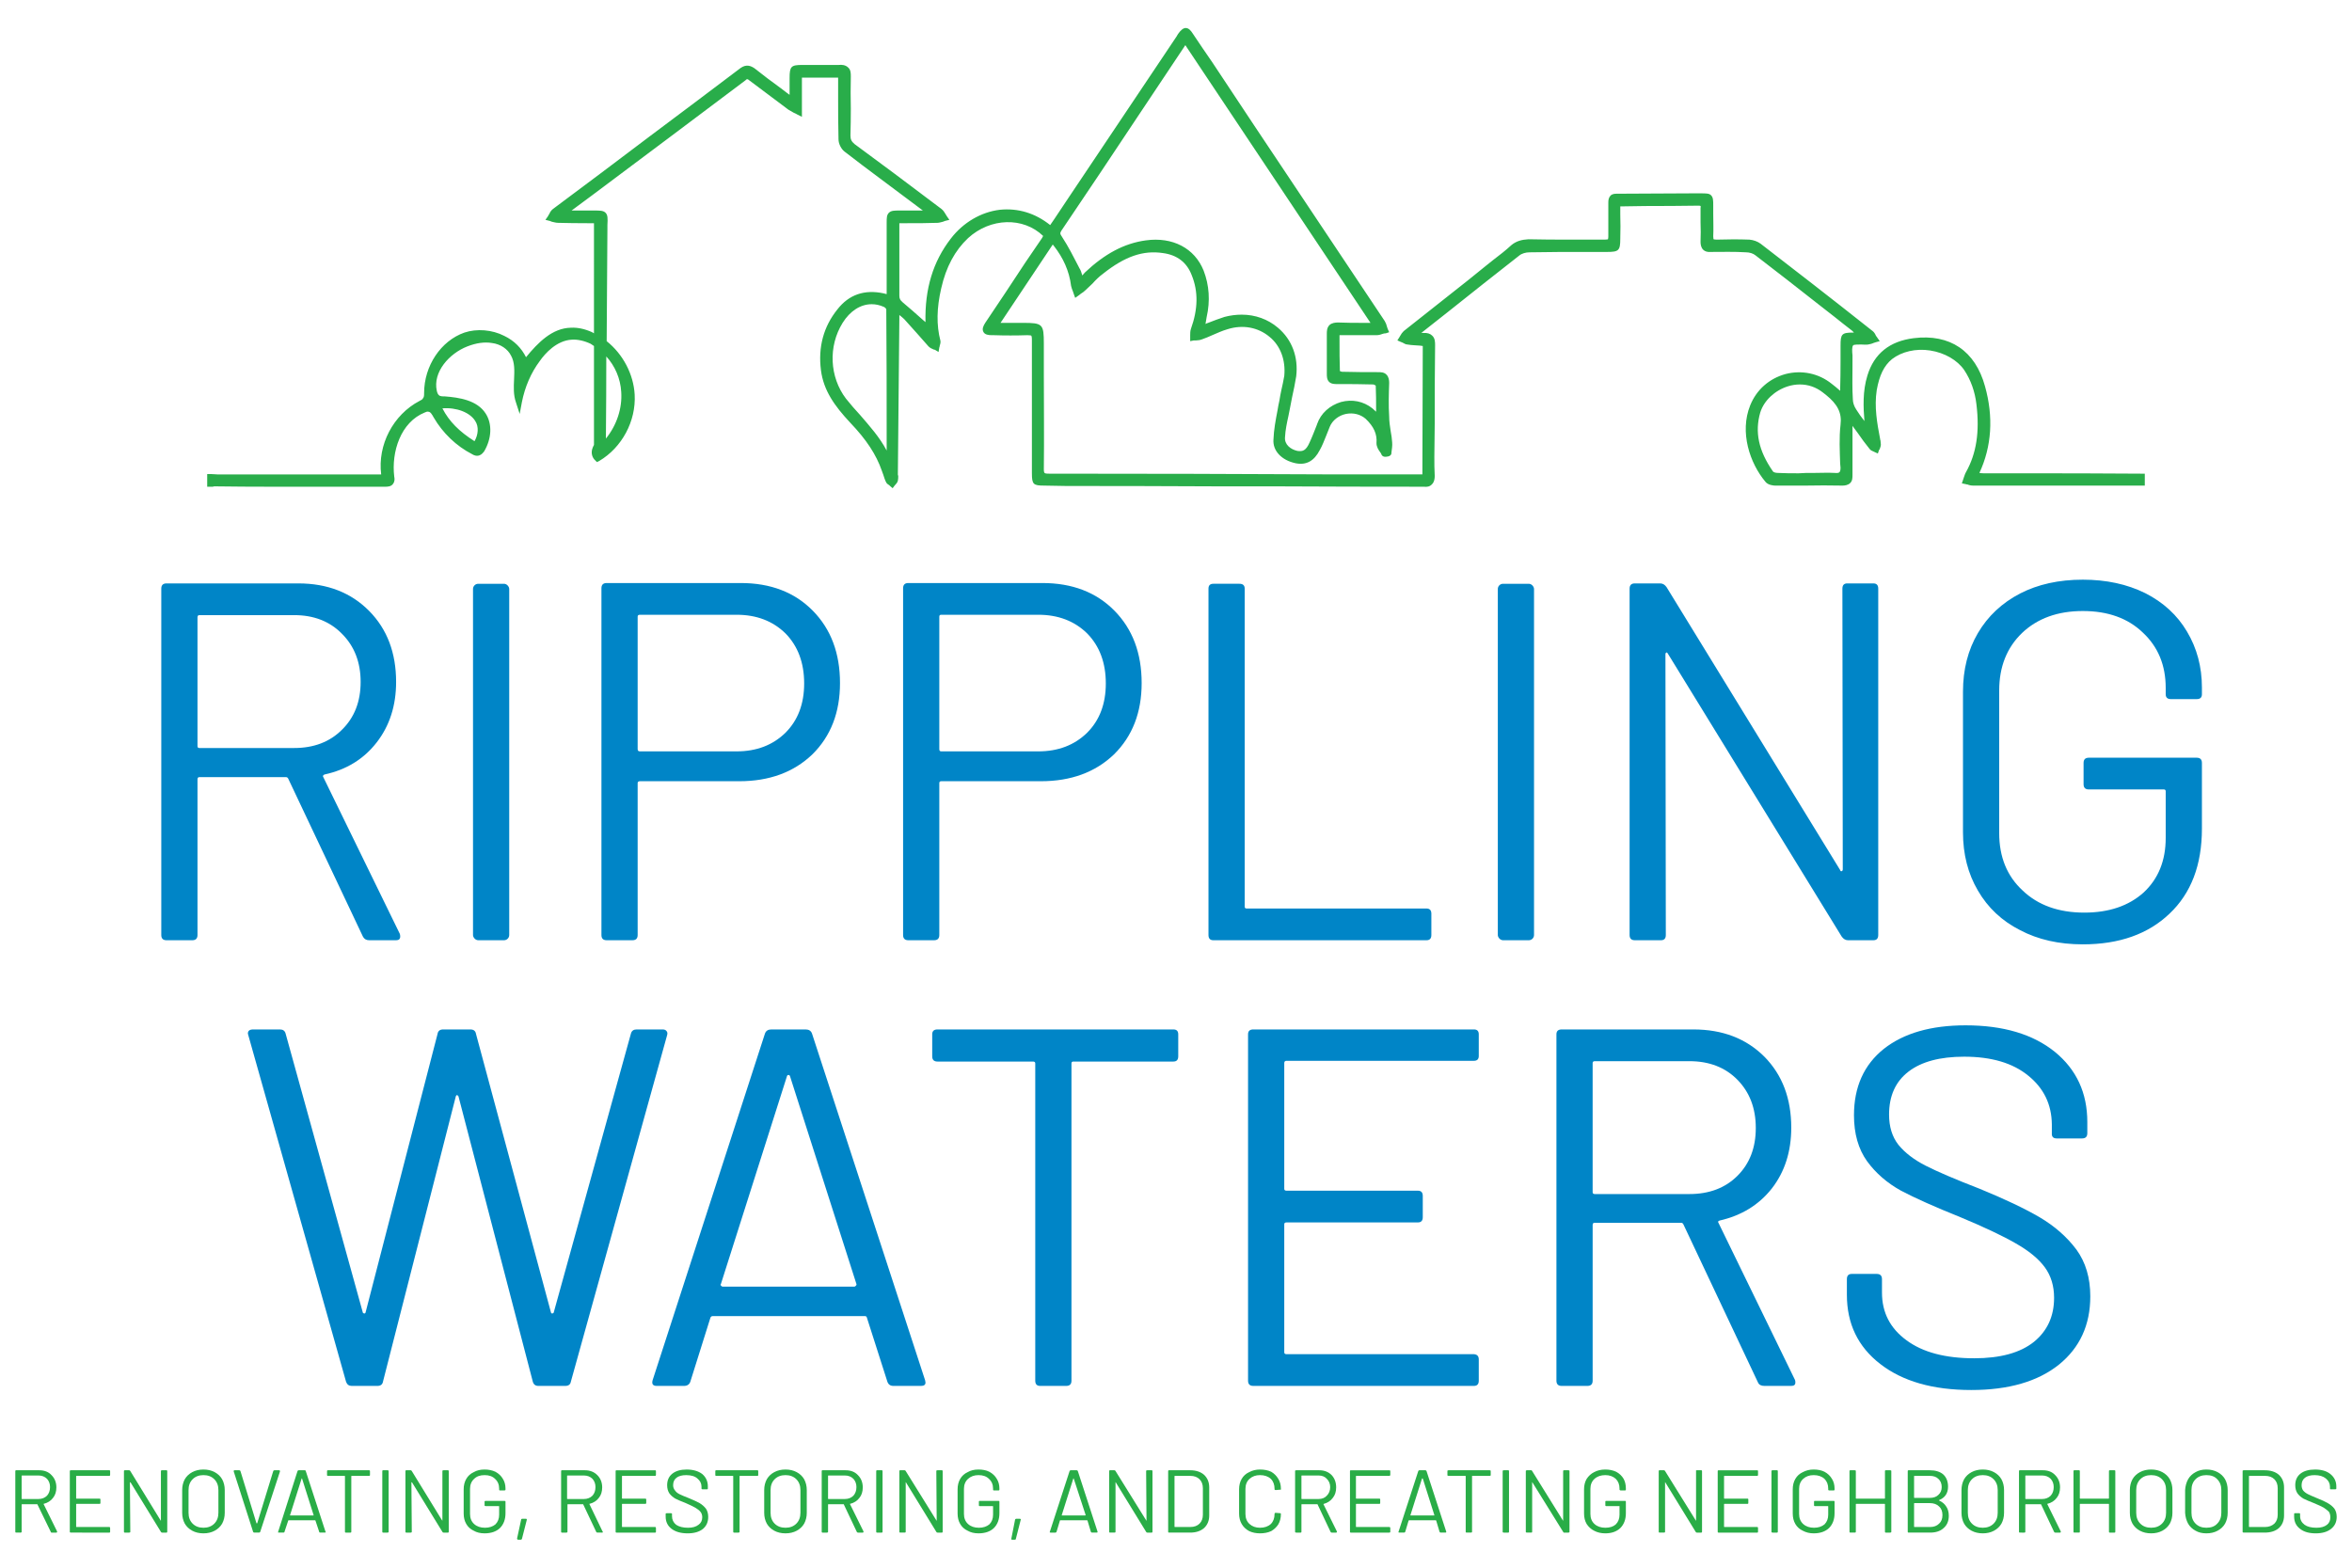
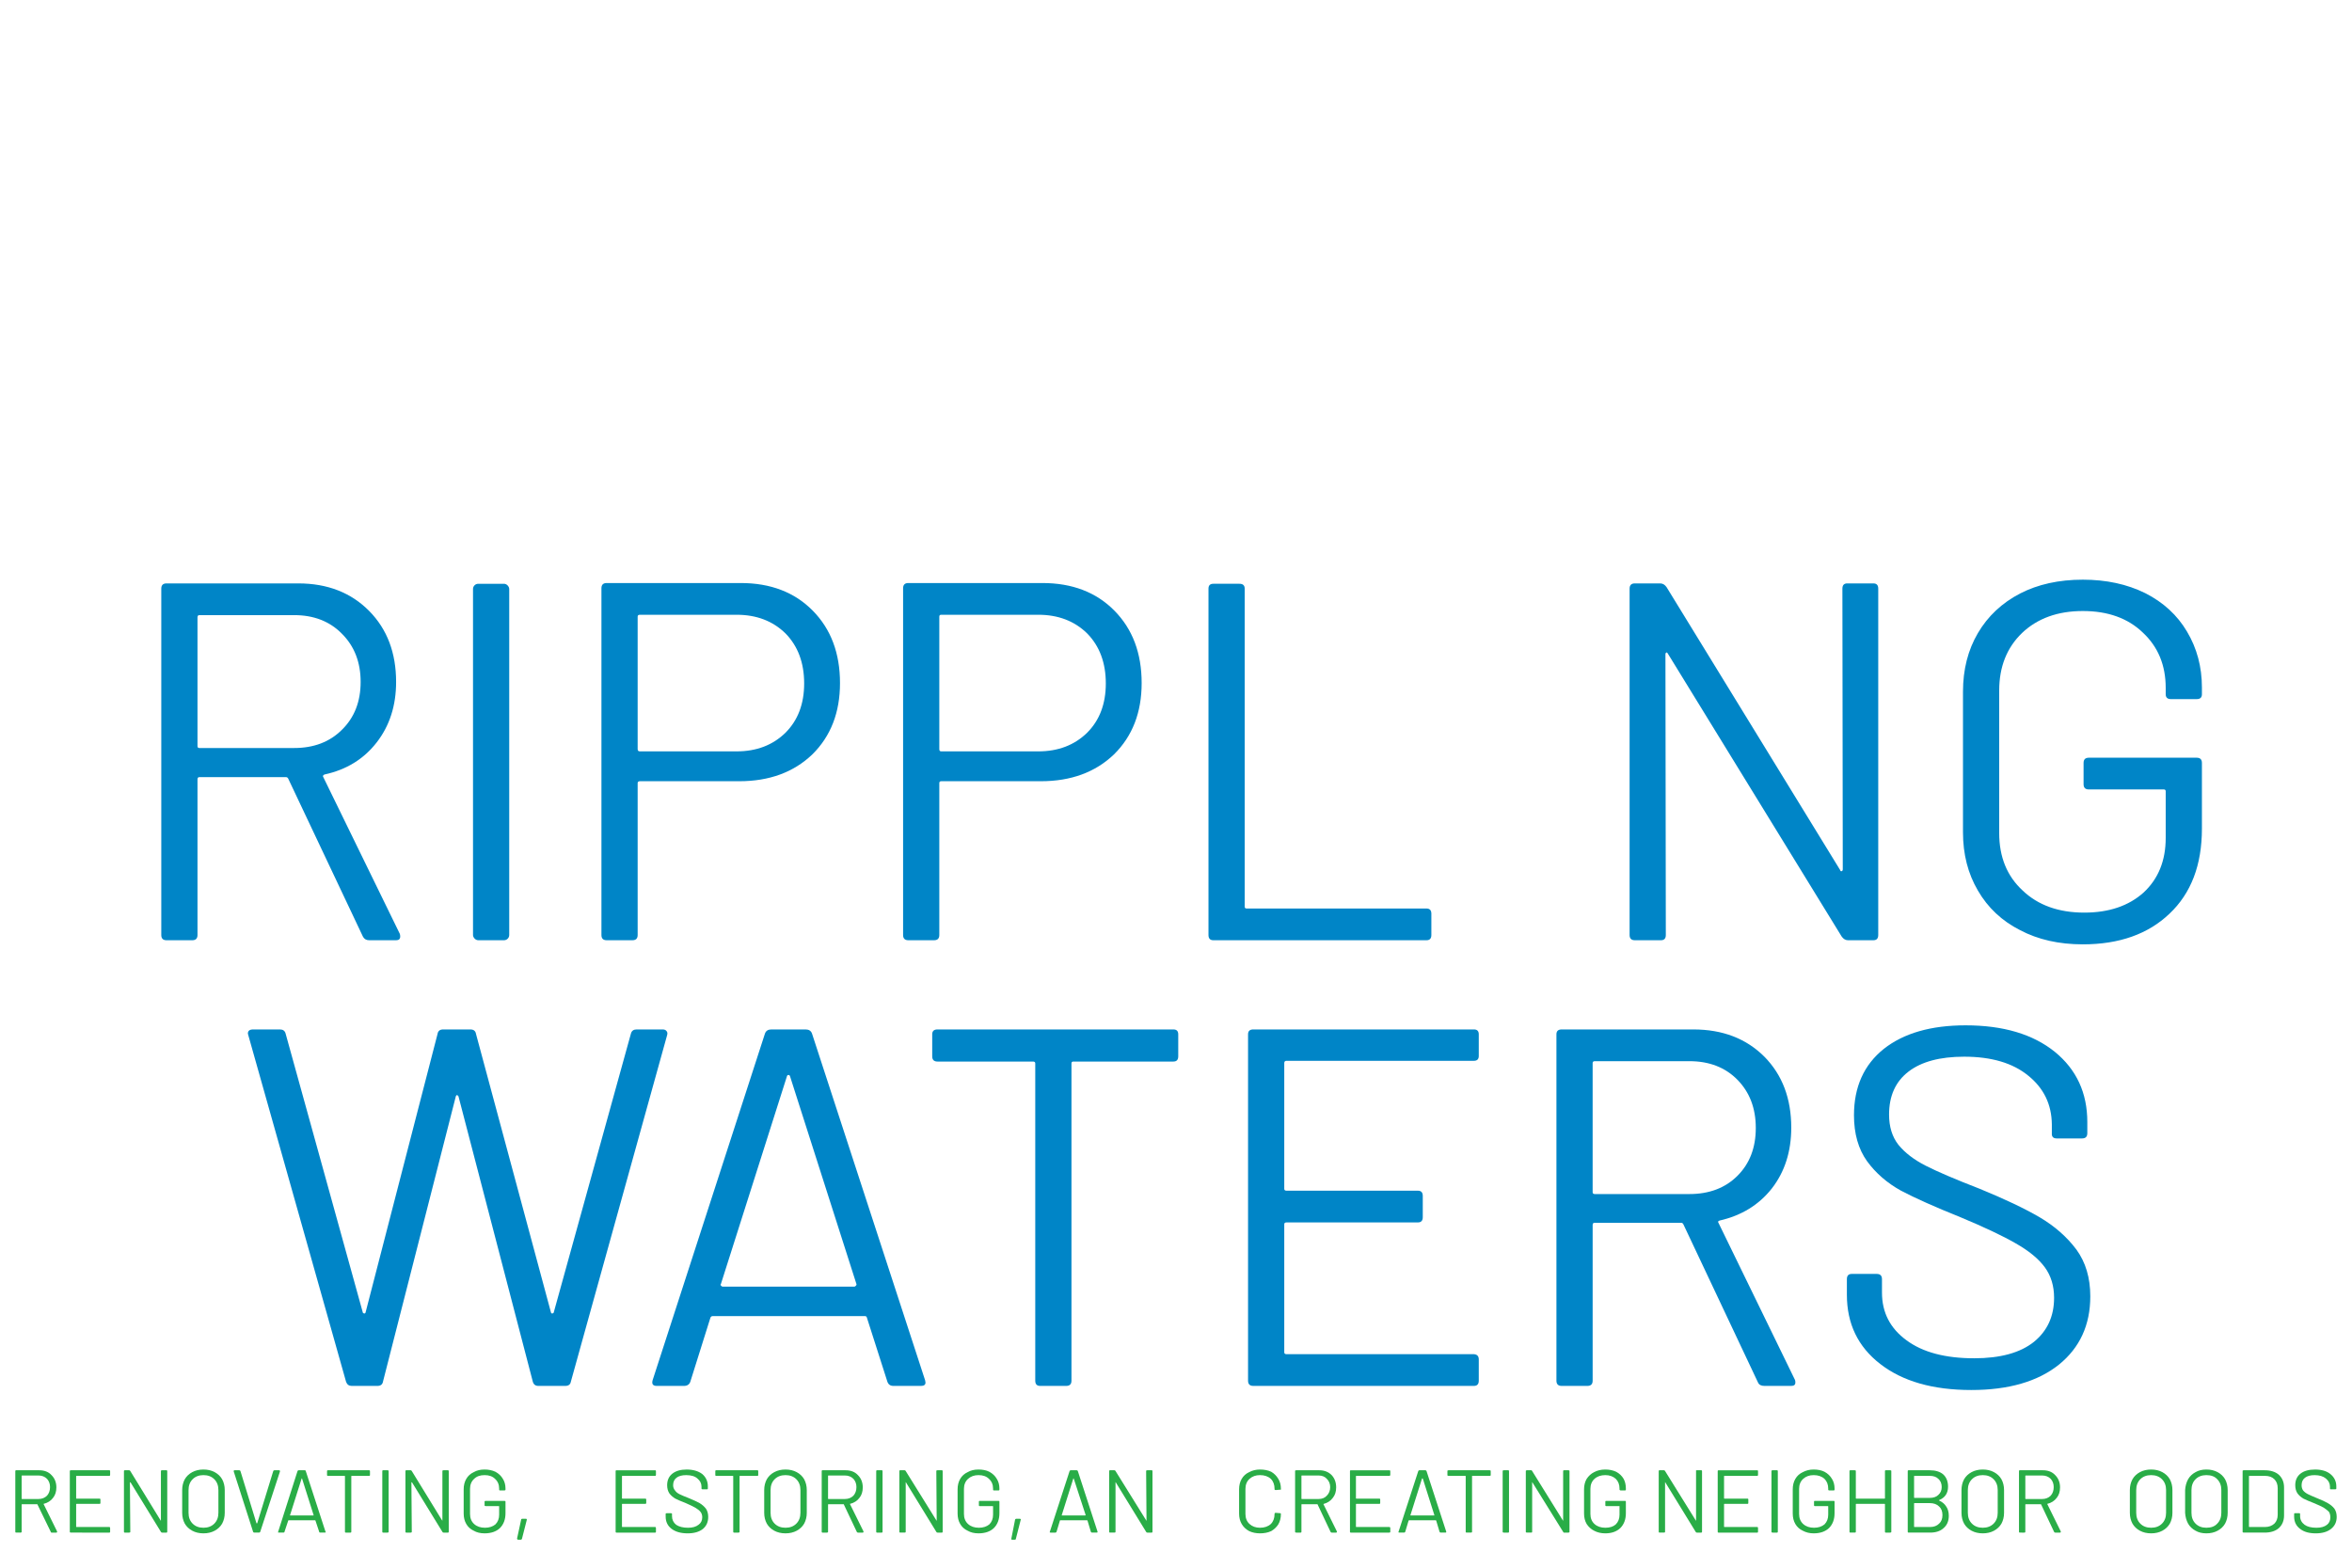
<svg xmlns="http://www.w3.org/2000/svg" width="630" height="420">
  <style>.a{fill:#0085c7}.c{fill:#29ad47}</style>
  <path fill-rule="evenodd" class="a" d="M76.6 208.2H53.4q-.5 0-.5.6v41.7q0 1.4-1.4 1.4h-6.9q-1.4 0-1.4-1.4v-92.8q0-1.4 1.4-1.4h35.3q11.7 0 19 7.4 7.2 7.3 7.2 19 0 9.5-5.2 16.2-5.2 6.7-14 8.6-.6.3-.3.7l20.5 42q.1.3.1.7 0 1-1.1 1h-7.2q-1.2 0-1.7-1l-20-42.3q-.2-.4-.6-.4zm-23.2-7.8h25.4q7.9 0 12.8-4.9 5-4.9 5-12.8t-5-12.9q-4.9-5-12.8-5H53.4q-.5 0-.5.6v34.5q0 .5.5.5z" />
  <rect class="a" x="126.7" y="156.4" width="9.7" height="95.5" rx="1.4" />
  <path fill-rule="evenodd" class="a" d="M161.1 250.5v-92.9q0-1.4 1.4-1.4h35.9q12 0 19.3 7.4Q225 171 225 183q0 11.8-7.4 19.1-7.5 7.2-19.6 7.2h-26.6q-.6 0-.6.5v40.7q0 1.4-1.4 1.4h-6.9q-1.4 0-1.4-1.4zm9.7-49.8q0 .6.6.6h25.9q8 0 13.1-5 5-5 5-13.2 0-8.3-5-13.4-5.1-5-13.1-5h-25.9q-.6 0-.6.5zM241.9 250.5v-92.9q0-1.4 1.4-1.4h35.9q12 0 19.3 7.4 7.3 7.4 7.3 19.4 0 11.8-7.4 19.1-7.5 7.2-19.6 7.2h-26.7q-.5 0-.5.5v40.7q0 1.4-1.4 1.4h-6.9q-1.4 0-1.4-1.4zm9.7-49.8q0 .6.5.6h26q8 0 13.1-5 5-5 5-13.2 0-8.3-5-13.4-5.1-5-13.1-5h-26q-.5 0-.5.5z" />
  <path class="a" d="M382.1 251.9H325q-1.3 0-1.3-1.4v-92.8q0-1.3 1.3-1.3h7q1.4 0 1.4 1.3v85.2q0 .5.5.5h48.2q1.3 0 1.3 1.4v5.7q0 1.4-1.3 1.4z" />
-   <rect class="a" x="401.2" y="156.4" width="9.7" height="95.5" rx="1.4" />
  <path class="a" d="M495 251.9q-1 0-1.7-1l-46.5-75.7q-.2-.4-.4-.4-.3.1-.3.5l.1 75.2q0 1.4-1.3 1.4h-7q-1.4 0-1.4-1.4v-92.8q0-1.4 1.4-1.4h6.8q1 0 1.7 1l46.5 75.8q.1.4.4.3.3-.1.3-.5l-.1-75.2q0-1.4 1.3-1.4h7q1.3 0 1.3 1.4v92.8q0 1.4-1.3 1.4zM580.1 186v-1.7q0-9.1-6.1-14.8-6-5.8-16.1-5.8-10.1 0-16.3 5.9-6.1 5.9-6.1 15.4v38.2q0 9.6 6.3 15.4 6.2 5.9 16.5 5.9 9.9 0 15.9-5.4 5.9-5.5 5.9-14.6V212q0-.5-.5-.5h-20.1q-1.4 0-1.4-1.4v-5.7q0-1.4 1.4-1.4h28.9q1.4 0 1.4 1.4V222q0 14.6-8.7 22.8-8.6 8.2-23.2 8.2-9.6 0-16.8-3.8-7.3-3.7-11.3-10.6-4-6.8-4-15.6v-37.7q0-8.9 4-15.7 4-6.8 11.3-10.6 7.2-3.7 16.8-3.7 9.4 0 16.7 3.6 7.3 3.7 11.2 10.3 4 6.7 4 15v1.8q0 1.3-1.4 1.3h-6.9q-1.4 0-1.4-1.3zM178.7 277.3l-25.8 92.9q-.2 1.1-1.5 1.1h-7.2q-1.2 0-1.5-1.2l-19.9-76.4q-.2-.3-.4-.3t-.3.3l-19.5 76.4q-.2 1.2-1.5 1.2h-6.9q-1.1 0-1.5-1.1l-26.2-92.9-.1-.4q0-1.1 1.4-1.1H75q1.2 0 1.5 1.1l20.7 74.8q.2.2.4.2t.3-.2l19.3-74.7q.2-1.2 1.5-1.2h7.3q1.3 0 1.5 1.2l20.1 74.7q.1.2.3.2.2 0 .4-.2l20.7-74.8q.3-1.1 1.5-1.1h7q.7 0 1 .4.4.4.2 1.1z" />
  <path fill-rule="evenodd" class="a" d="m247.8 369.8.1.6q0 .9-1.2.9h-7.4q-1.2 0-1.6-1.1l-5.5-17.2q-.1-.4-.5-.4h-40.8q-.4 0-.6.4l-5.4 17.2q-.4 1.1-1.7 1.1h-7.3q-1.5 0-1.1-1.5l30.1-92.9q.4-1.1 1.7-1.1h9.2q1.3 0 1.7 1.1zM229.4 344l-17.8-55.7q-.1-.3-.4-.3-.3 0-.4.3L193.1 344q-.2.2 0 .4.2.3.5.3h35.2q.3 0 .5-.3.2-.2.1-.4z" />
  <path class="a" d="M315.6 277.1v5.9q0 1.4-1.3 1.4h-26.8q-.5 0-.5.5v85q0 1.4-1.4 1.4h-7q-1.3 0-1.3-1.4v-85q0-.5-.6-.5h-25.6q-1.4 0-1.4-1.4v-5.9q0-1.3 1.4-1.3h63.2q1.3 0 1.3 1.3zM396.1 277.1v5.8q0 1.3-1.3 1.3h-50.2q-.6 0-.6.6v33.7q0 .5.6.5h35.2q1.3 0 1.3 1.4v5.7q0 1.4-1.3 1.4h-35.2q-.6 0-.6.5v34.3q0 .5.6.5h50.2q1.3.1 1.3 1.4v5.7q0 1.4-1.3 1.4h-59.1q-1.4 0-1.4-1.4v-92.8q0-1.3 1.4-1.3h59.1q1.3 0 1.3 1.3z" />
  <path fill-rule="evenodd" class="a" d="M480.8 369.7q.1.2.1.7 0 .9-1.1.9h-7.2q-1.3 0-1.7-.9l-20-42.4q-.2-.4-.6-.4h-23.2q-.5 0-.5.6v41.7q0 1.4-1.4 1.4h-6.9q-1.4 0-1.4-1.4v-92.8q0-1.3 1.4-1.3h35.3q11.7 0 19 7.3 7.2 7.3 7.2 19 0 9.6-5.2 16.3-5.2 6.6-14 8.6-.6.2-.3.6zm-28.3-49.8q8 0 12.9-4.9t4.9-12.8q0-7.9-4.9-12.9t-12.9-5h-25.3q-.6 0-.6.5v34.6q0 .5.6.5z" />
  <path class="a" d="M556.2 334.8q3.7 5.1 3.7 12.5 0 11.5-8.4 18.3-8.5 6.8-23.5 6.8-15.4 0-24.4-7-8.9-6.9-8.9-18.5v-4.2q0-1.4 1.3-1.4h6.7q1.4 0 1.4 1.4v3.6q0 8 6.6 12.8 6.5 4.8 18.1 4.8 10.5 0 16-4.4 5.4-4.4 5.4-11.8 0-4.8-2.5-8.2-2.5-3.4-7.8-6.4-5.2-3-14.8-7-10.2-4.1-15.9-7.1-5.6-3.1-9.1-7.9-3.5-4.9-3.5-12.3 0-11.4 8-17.8 8-6.3 21.9-6.3 15.1 0 23.9 7.1 8.7 7.1 8.7 18.8v3q0 1.4-1.4 1.4h-6.8q-1.4 0-1.3-1.4v-2.4q-.1-8-6.3-13-6.2-5.1-17.2-5.1-9.7 0-14.9 4-5.2 4-5.2 11.5 0 4.9 2.5 8.1 2.6 3.2 7.3 5.6 4.7 2.4 14.5 6.2 10 4.1 16 7.6 6.1 3.6 9.9 8.7z" />
-   <path fill-rule="evenodd" d="M574.5 126.9v3.2h-45.9c-.6 0-1.1-.1-1.6-.3q-.2 0-.5-.1l-1-.2.3-.9.2-.6c.2-.5.3-1 .6-1.5 2.8-5 3.7-10.8 2.8-18.2-.4-3.4-1.5-6.5-3.3-9.2-1.8-2.6-5.2-4.6-9.1-5.2-3.8-.6-7.6.3-10.2 2.3-2.2 1.8-3.4 4.4-4.1 8.3-.7 4.5.1 8.9.9 13.1q0 .2.1.4c0 .3.1.7.1 1.1 0 .5-.2.8-.3 1.2q-.1.1-.2.3l-.3.9-.9-.4q-.1-.1-.2-.1c-.4-.2-.8-.3-1.1-.7q-1.7-2.1-3.2-4.3l-1.4-1.9v13.1c0 .8 0 1.6-.6 2.2-.6.6-1.5.7-2.1.7q-5-.1-10 0h-8c-.3 0-1.9-.1-2.6-1-4.2-5-7-13.3-4.1-20.5 1.7-4.2 5.1-7.2 9.5-8.4 4.3-1.1 8.8-.2 12.3 2.6.8.6 1.5 1.2 2.3 1.9v-.4q.1-3.8.1-7.5v-4.2c0-3.1.3-3.5 3.4-3.5h.2l-.5-.5c-1.7-1.3-3.2-2.5-4.7-3.7l-4.1-3.2q-8.5-6.7-17.1-13.3c-.6-.5-1.6-.8-2.5-.8-3.2-.2-6.3-.1-9.5-.1q-1.3.1-2-.6c-.6-.6-.7-1.5-.7-2.1q.1-2.7 0-5.3v-3.8c.1-.4 0-.5 0-.5s-.1-.1-.4-.1q-7.2.1-14.5.1l-6.6.1v2.1q.1 3.2 0 6.6c0 3.1-.4 3.5-3.5 3.5h-5.9c-4.9 0-9.9 0-14.9.1-1 0-2.1.3-2.8.9-6.4 5-12.7 10-19.1 15.1l-7.1 5.6h.5q1.6-.1 2.4.7c.8.7.8 1.8.8 2.6-.1 7-.1 14-.1 21l-.1 8.9c0 1.7 0 3.4.1 5.1 0 .7-.1 1.6-.7 2.2-.6.7-1.4.8-2.2.7q-20.1 0-40.2-.1h-15.3q-20.2-.1-40.4-.1l-5.8-.1c-2.9 0-3.3-.3-3.3-3.3V91c0-.8-.1-1-.2-1.1 0 0-.3-.1-1-.1-3 .1-6.1.1-9 0h-.5c-.9 0-1.9-.1-2.3-.9-.4-.8 0-1.6.5-2.4q5.4-8 10.7-16.1l4.5-6.6q.2-.3.3-.6c-5.3-5.1-14.1-4.9-20.1.6-3.5 3.3-5.9 7.7-7.2 13.5-1.2 5.2-1.3 9.8-.2 14 .1.5-.1 1-.2 1.4q0 .2-.1.4l-.2 1.2-1-.6q-.2 0-.4-.1c-.5-.2-.9-.4-1.3-.8l-3-3.4q-1.8-2-3.5-3.9c-.4-.4-.8-.7-1.3-1.1v.9l-.4 41.8q0 .2.1.4c0 .4 0 .8-.1 1.3-.1.4-.4.8-.6 1l-.2.2-.6.8-.7-.6-.2-.2c-.3-.2-.7-.4-.9-.9-.3-.6-.5-1.3-.7-1.9q-.2-.6-.4-1.1c-1.5-4.3-4.1-8.3-8.5-12.9-4.2-4.5-7.1-8.6-7.8-14-.8-6.2.7-11.7 4.4-16.3 3.1-4 7.3-5.4 12.4-4.3l.8.2V59.7c0-1.3 0-2.1.6-2.7.6-.6 1.5-.6 2.8-.6h6.3l-11.5-8.6c-3.1-2.3-6.4-4.8-9.5-7.2-.9-.7-1.6-2.1-1.6-3.3-.1-3.8-.1-7.6-.1-11.3v-5.2h-9.7v10.5l-1.2-.6q-.5-.3-1-.5c-.5-.3-.9-.5-1.4-.8l-10.4-7.8c-.6-.5-.7-.5-1.1-.1Q179.1 37 158.5 52.4l-5.4 4h6.1c1.5 0 2.4 0 3 .6.6.6.6 1.5.5 3.3v1l-.2 30.1c4.4 3.5 7.2 8.9 7.5 14.3.4 7.1-3.4 14.2-9.5 17.8l-.6.3-.4-.4c-.8-.7-1.2-1.8-.9-3q.2-.7.5-1.2V92.7q-.4-.3-.9-.6c-1.7-.8-3.5-1.2-5-1.1-4.1.2-7.2 3.7-8.6 5.7-2.4 3.2-4 7-4.8 11l-.6 3.2-1-3.1c-.7-2-.6-4.1-.5-6.2.1-2.3.2-4.5-.8-6.3-.9-1.8-2.8-3.1-5.1-3.4q-3-.5-6.6.9c-4.9 1.9-9.3 6.9-8.2 11.9q.2.9.6 1.2c.3.3 1 .3 1.6.3 3.8.3 8.6 1 10.9 4.6 1.8 2.8 1.6 6.7-.4 10.1-.3.4-.7.9-1.3 1.1-.8.3-1.6-.1-1.9-.3-4.3-2.2-7.9-5.7-10.3-9.8-.5-.9-.9-1.6-1.5-1.6-.3-.1-.6.1-.9.2-6.5 2.6-9 10.6-8.2 17.2.1.5.2 1.2-.3 1.9-.5.8-1.6.8-2.1.8H72.8q-7.7 0-15.3-.1c-.1 0-.3 0-.5.1h-1.5V127h.9c.6 0 1.3.1 1.8.1h43.9c-1-7.9 3.2-16 10.3-19.7.4-.2.8-.4.9-.7.3-.3.3-.8.3-1.4 0-7.3 4.5-14 10.8-16.2 3.3-1.1 7.4-.8 10.7.9 2.7 1.3 4.6 3.3 5.8 5.7 3.2-3.9 7-7.8 12-7.9 1.8-.1 3.7.3 5.7 1.2q.3.2.5.3V59.8h-1.8q-3.9 0-7.8-.1c-.6 0-1.2-.2-1.7-.3q-.3-.1-.5-.2l-1.2-.3.7-1q.1-.3.3-.5c.2-.5.5-1 1-1.4q12.9-9.6 25.7-19.3 12.3-9.2 24.6-18.5c1.6-1.1 2.8-.5 3.7.1q3.4 2.7 7 5.3l2.1 1.6q.2.1.3.2v-4.5c0-3.1.4-3.5 3.4-3.5h9.8c.8-.1 1.8 0 2.5.7.7.6.7 1.6.7 2.4q-.1 4.3 0 8.6 0 3.6-.1 7.2c0 1.1.3 1.6 1.1 2.3 6.8 5 14.2 10.5 23.3 17.4.5.4.8.9 1.1 1.4q.1.2.3.5l.7 1-1.2.3q-.2.1-.5.2c-.5.1-1 .3-1.5.3-2.7.1-5.4.1-8.1.1h-2.1v19.4c0 .8.2 1.2.9 1.8 1.8 1.5 3.5 3 5.4 4.7q.3.3.7.6c-.2-8.9 2-16.2 6.8-22.4 3.3-4.3 8.1-7.1 13.1-7.7 4.9-.5 9.5.9 13.5 4.1l1.1-1.6q1.9-2.8 3.8-5.7l29-43.3q.2-.4.5-.8c.5-.7 1.2-1.4 1.9-1.4.8 0 1.4.7 1.9 1.5q2.6 3.9 5.3 7.8L336 33.7q17.4 26.1 34.9 52.3c.3.5.5 1 .6 1.5l.2.6.4.9-.9.3q-.4 0-.7.1c-.6.2-1.1.4-1.8.4h-9.9v1.4c0 2.8 0 5.5.1 8.2.1.1.5.2.6.2 3.5.1 6.6.1 9.6.1.7 0 1.7 0 2.3.7.6.6.7 1.5.7 2.2-.1 2.9-.2 6 0 9 0 1.3.2 2.6.4 3.9q.3 1.5.4 3c.1.9-.1 1.9-.2 2.8v.2c-.1.6-.8.8-1 .8-.5.1-1.2.2-1.6-.4q-.1-.3-.3-.6c-.6-.8-1.1-1.6-1.1-2.6.2-2.4-.7-4.4-2.9-6.5-1.4-1.2-3.3-1.7-5.3-1.3-1.9.4-3.6 1.7-4.3 3.4q-.5 1.2-1 2.5c-.5 1.2-1 2.6-1.7 3.8-1.5 2.9-3.6 4.1-6.5 3.5-3.7-.8-6.1-3.3-5.9-6.3.1-2.7.6-5.3 1.1-7.9q.2-1.3.5-2.6.2-1.3.5-2.7c.3-1.4.6-2.6.8-3.9.4-4.2-1-8.1-4-10.5-3-2.5-7.1-3.3-11.2-2-1.4.4-2.7 1-4.1 1.6q-1.3.6-2.7 1.1c-.5.2-1.1.3-1.6.3h-.6l-1 .2v-1.6c0-.5 0-1.1.2-1.7 1.9-5.3 2-10 .2-14.4-1.3-3.4-3.9-5.4-7.7-5.9-5.3-.8-10.2.9-16 5.5-1.1.8-2 1.7-2.9 2.7q-.9.9-1.8 1.7c-.4.4-.8.7-1.3 1q-.3.2-.5.4l-1 .7-.4-1.1-.2-.6c-.2-.5-.4-1-.5-1.5-.5-4-2.1-7.5-4.6-10.7q-.2-.2-.3-.4l-14 21h6c5.3 0 5.6.3 5.6 5.6v8.5c0 8.3.1 16.7 0 25.1 0 .7.1.9.2 1 .1.1.3.2 1.1.2q38.5 0 77.1.2h23v-1.5l.1-32.9-.7-.1c-1.2-.1-2.3-.1-3.4-.3-.5 0-.9-.3-1.3-.5q-.3-.1-.5-.2l-.9-.4.5-.8q.2-.3.3-.5c.2-.4.5-.8.9-1.2l17.2-13.6 4.7-3.8 2-1.6c1.7-1.3 3.4-2.6 4.9-4 1.3-1.1 2.8-1.5 4.6-1.6q5.1.1 10.2.1h10.2c.7 0 .9-.1.9-.1 0-.1.1-.2.1-.8v-9.1c0-.6.1-1.3.6-1.8s1.2-.5 1.8-.5c6.7 0 13.4-.1 20-.1h2.2c1.6 0 2.4 0 2.9.5.6.6.6 1.4.6 2.8v2.2c0 2 .1 4 0 6 0 .6.1.8.1.8s.2.1.8.1c3-.1 6-.1 8.8 0 1.1.1 2.2.5 3 1.1 8.8 6.8 18.4 14.2 30 23.4.4.3.7.8.9 1.3q.2.2.3.4l.7 1-1.1.3-.6.2c-.4.2-.9.3-1.4.4-.6.1-1.3 0-1.9 0-.7 0-1.9 0-2.1.2-.4.4-.3 1.7-.2 2.7V98c0 3-.1 6 .1 9 0 .8.3 1.8.9 2.7q1 1.6 2.2 3.1c-.3-3.7-.5-8 .8-12.2 1.8-5.9 6-9.2 12.4-10 9.7-1.2 16.5 3.4 19.1 12.9 2.3 8.2 1.8 16.1-1.5 23.2q.5.1 1.1.1h12.2q15.1 0 30.2.1zm-88.4-.2c1.8 0 3.5-.1 5.3 0q1.1.1 1.3-.2c.1-.1.3-.3.3-1.2l-.1-1.1c-.1-3.4-.3-6.9.1-10.4.4-3.2-.8-5.5-3.9-8l-.9-.7c-1.8-1.4-3.9-2.1-6.1-2.1q-1.6 0-3.2.5c-3.5 1.1-6.4 3.8-7.4 7-1.5 5.2-.5 10.2 3.4 15.8.1.2.7.4 1.3.4 1.9.1 3.7.1 5.6.1l2.1-.1h2.2zM365.4 86.5h1.7l-49.6-74.4L304.9 31q-10.2 15.4-20.6 30.8c-.4.7-.4.8.2 1.7 1.7 2.6 3.1 5.4 4.5 8.1l.1.2c.4.6.6 1.3.8 2q.3-.4.7-.8c5.3-5 10.5-7.8 16.3-8.6 7.2-1 13.1 2.1 15.5 8.1 1.5 3.9 1.8 8.1.8 12.5l-.3 1.8q.3-.2.7-.3c1.5-.6 2.9-1.1 4.4-1.6q2.3-.6 4.6-.6c3.6 0 7 1.2 9.7 3.5 3.8 3.2 5.5 7.9 4.9 13-.3 1.9-.7 3.8-1.1 5.6q-.3 1.6-.6 3.1l-.4 2c-.4 1.8-.8 3.7-.9 5.6-.2 2 1.5 3.3 3.3 3.7 1.4.2 2.3 0 3.3-2.3.7-1.5 1.3-3.1 1.9-4.6l.1-.3c1-2.9 3.4-5 6.4-5.9 3-.8 6-.2 8.4 1.7q.5.4 1 .9v-.3c0-2.3 0-4.5-.1-6.7-.2-.1-.5-.3-.7-.3-3.1-.1-6.3-.1-9.6-.1-.7 0-1.6 0-2.2-.6-.6-.6-.6-1.5-.6-2.1V89.4c0-.6 0-1.6.7-2.3.6-.6 1.6-.7 2.3-.7 2.3.1 4.6.1 7 .1zm-128-3.6c0-.2-.4-.6-.7-.7q-1.6-.7-3.2-.7c-3 0-5.8 1.8-7.8 5-3.9 6.3-3.5 14.5.9 20.3 1.2 1.5 2.5 3 3.8 4.4 2.5 2.9 5.2 5.9 7.1 9.5v-3.1c0-11.6 0-23.1-.1-34.7zm-71 22.1c-.2-3.6-1.7-7-4-9.5q0 10.6-.1 21.1v.9c2.9-3.6 4.4-8.1 4.1-12.5zm-47.9 4.4c1.8 3.5 4.5 6.2 8.6 8.8 1-1.7 1.2-3.9.2-5.4-1.4-2.3-5-3.7-8.8-3.4z" style="fill:#29ad4a" />
  <path fill-rule="evenodd" class="c" d="M15.3 410.3v.1q0 .2-.2.2h-1.3q-.2 0-.2-.2L10 403H5.9q-.1 0-.1.1v7.3q0 .2-.3.2H4.3q-.2 0-.2-.2v-16.3q0-.2.2-.2h6.2q2.1 0 3.3 1.3 1.3 1.3 1.3 3.3 0 1.7-.9 2.8-.9 1.2-2.5 1.6-.1 0 0 .1zm-5-8.7q1.4 0 2.3-.9.8-.9.8-2.3 0-1.3-.8-2.2-.9-.9-2.3-.9H5.9q-.1 0-.1.1v6.1q0 .1.1.1z" />
  <path class="c" d="M29.5 394.1v1q0 .3-.2.3h-8.8q-.1 0-.1.1v5.9q0 .1.1.1h6.2q.2 0 .2.2v1q0 .2-.2.2h-6.2q-.1 0-.1.1v6q0 .1.1.1h8.8q.2 0 .2.3v1q0 .2-.2.2H19q-.3 0-.3-.2v-16.3q0-.2.3-.2h10.3q.2 0 .2.2zM44.8 394.1v16.3q0 .2-.2.2h-1.2q-.2 0-.3-.2L35 397.2l-.1-.1q-.1 0-.1.1l.1 13.2q0 .2-.3.2h-1.2q-.2 0-.2-.2v-16.3q0-.2.2-.2h1.2q.2 0 .3.2l8.1 13.2q0 .1.1.1V394.1q0-.2.3-.2h1.2q.2 0 .2.2z" />
  <path fill-rule="evenodd" class="c" d="M59.5 396.3q.7 1.3.7 2.9v6.1q0 1.6-.7 2.9-.7 1.2-2 1.9t-3 .7q-1.7 0-3-.7t-2-1.9q-.7-1.3-.7-2.9v-6.1q0-1.6.7-2.9.7-1.2 2-1.9t3-.7q1.7 0 3 .7t2 1.9zm-1 2.9q0-1.8-1.1-2.9-1.1-1.1-2.9-1.1-1.8 0-2.9 1.1-1.1 1.1-1.1 2.9v6.1q0 1.8 1.1 2.9 1.1 1.1 2.9 1.1 1.8 0 2.9-1.1 1.1-1.1 1.1-2.9z" />
  <path class="c" d="m75 394.2-5.3 16.2q-.1.2-.3.2h-1.3q-.2 0-.3-.2l-5.2-16.2v-.1q0-.2.2-.2h1.3q.2 0 .3.2l4.3 14h.2l4.3-14q.1-.2.3-.2h1.3q.2 0 .2.3z" />
  <path fill-rule="evenodd" class="c" d="M87.2 410.4h.1q0 .2-.3.2h-1.2q-.3 0-.3-.2l-1-3q0-.1-.1-.1h-7.1q-.1 0-.1.1l-1 3q0 .2-.3.2h-1.3q-.2 0-.1-.2l5.2-16.3q.1-.2.3-.2h1.6q.3 0 .3.2zm-3.2-4.5-3.1-9.8h-.1l-3.1 9.8q-.1 0 0 .1H84v-.1z" />
  <path class="c" d="M99.1 394.1v1.1q0 .2-.2.2h-4.7q-.1 0-.1.1v14.9q0 .2-.2.2h-1.3q-.2 0-.2-.2v-14.9q0-.1-.1-.1h-4.5q-.2 0-.2-.2v-1.1q0-.2.2-.2h11.1q.2 0 .2.2zM104.1 394.1v16.3q0 .2-.3.2h-1.2q-.2 0-.2-.2v-16.3q0-.2.2-.2h1.2q.3 0 .3.2zM120.2 394.1v16.3q0 .2-.2.2h-1.2q-.2 0-.3-.2l-8.1-13.2-.1-.1q-.1 0-.1.1l.1 13.2q0 .2-.3.2h-1.2q-.2 0-.2-.2v-16.3q0-.2.2-.2h1.2q.2 0 .3.2l8.1 13.2.1.1V394.1q0-.2.3-.2h1.2q.2 0 .2.2zM134.7 396.2q.7 1.1.7 2.6v.3q0 .2-.3.2h-1.2q-.2 0-.2-.2v-.3q0-1.6-1.1-2.6-1-1-2.8-1-1.8 0-2.8 1-1.1 1-1.1 2.7v6.7q0 1.7 1.1 2.7 1.1 1 2.9 1 1.7 0 2.8-.9 1-1 1-2.6v-2.2q0-.1-.1-.1h-3.5q-.3 0-.3-.2v-1q0-.2.3-.2h5q.3 0 .3.2v3.1q0 2.5-1.5 4-1.5 1.4-4.1 1.4-1.7 0-2.9-.7-1.3-.6-2-1.8-.7-1.2-.7-2.8V399q0-1.6.7-2.8.7-1.2 2-1.8 1.2-.7 2.9-.7 1.6 0 2.9.6 1.3.7 2 1.9zM141.1 407v.2l-1.3 5.1q-.1.2-.3.2h-.7q-.2 0-.2-.1-.1 0-.1-.2l1.1-5.1q0-.2.3-.2h1q.1 0 .2.1z" />
-   <path fill-rule="evenodd" class="c" d="m161.4 410.3.1.1q0 .2-.2.2H160q-.2 0-.3-.2l-3.5-7.4h-4.1q-.1 0-.1.1v7.3q0 .2-.3.2h-1.2q-.2 0-.2-.2v-16.3q0-.2.2-.2h6.2q2 0 3.3 1.3 1.3 1.3 1.3 3.3 0 1.7-.9 2.8-.9 1.2-2.5 1.6-.1 0 0 .1zm-5-8.7q1.4 0 2.3-.9.8-.9.8-2.3 0-1.3-.8-2.2-.9-.9-2.3-.9H152q-.1 0-.1.1v6.1q0 .1.1.1z" />
  <path class="c" d="M175.7 394.1v1q0 .3-.2.3h-8.8q-.1 0-.1.1v5.9q0 .1.1.1h6.1q.3 0 .3.2v1q0 .2-.3.2h-6.1q-.1 0-.1.1v6q0 .1.1.1h8.8q.2 0 .2.3v1q0 .2-.2.2h-10.4q-.2 0-.2-.2v-16.3q0-.2.2-.2h10.4q.2 0 .2.2zM189.1 404.2q.6.9.6 2.2 0 2-1.4 3.2-1.5 1.2-4.1 1.2-2.7 0-4.3-1.2-1.6-1.2-1.6-3.3v-.7q0-.2.3-.2h1.1q.3 0 .3.2v.6q0 1.4 1.1 2.3 1.2.8 3.2.8 1.8 0 2.8-.8 1-.7 1-2 0-.9-.5-1.5-.4-.5-1.4-1.1-.9-.5-2.5-1.2-1.8-.7-2.8-1.2-1-.6-1.6-1.4-.6-.9-.6-2.2 0-2 1.4-3.1t3.8-1.1q2.6 0 4.2 1.2 1.5 1.3 1.5 3.3v.6q0 .2-.2.2h-1.2q-.3 0-.3-.2v-.5q0-1.3-1.1-2.2-1-.9-3-.9-1.7 0-2.6.7-.9.7-.9 2 0 .8.5 1.4.4.6 1.2 1 .8.4 2.6 1.1 1.7.7 2.8 1.3 1 .6 1.7 1.5zM203.1 394.1v1.1q0 .2-.2.2h-4.7q-.1 0-.1.1v14.9q0 .2-.3.2h-1.2q-.2 0-.2-.2v-14.9q0-.1-.1-.1h-4.5q-.2 0-.2-.2v-1.1q0-.2.2-.2h11.1q.2 0 .2.2z" />
  <path fill-rule="evenodd" class="c" d="M215.4 396.3q.7 1.3.7 2.9v6.1q0 1.6-.7 2.9-.7 1.2-2 1.9t-3 .7q-1.7 0-3-.7t-2-1.9q-.7-1.3-.7-2.9v-6.1q0-1.6.7-2.9.7-1.2 2-1.9t3-.7q1.7 0 3 .7t2 1.9zm-1 2.9q0-1.8-1.1-2.9-1.1-1.1-2.9-1.1-1.8 0-2.9 1.1-1.1 1.1-1.1 2.9v6.1q0 1.8 1.1 2.9 1.1 1.1 2.9 1.1 1.8 0 2.9-1.1 1.1-1.1 1.1-2.9zM231.3 410.3v.1q0 .2-.2.2h-1.3q-.2 0-.3-.2L226 403h-4.1q-.1 0-.1.1v7.3q0 .2-.3.2h-1.2q-.2 0-.2-.2v-16.3q0-.2.2-.2h6.2q2.1 0 3.3 1.3 1.3 1.3 1.3 3.3 0 1.7-.9 2.8-.9 1.2-2.5 1.6-.1 0 0 .1zm-5-8.7q1.4 0 2.3-.9.8-.9.8-2.3 0-1.3-.8-2.2-.9-.9-2.3-.9h-4.4q-.1 0-.1.1v6.1q0 .1.1.1z" />
  <path class="c" d="M236.4 394.1v16.3q0 .2-.2.2h-1.3q-.2 0-.2-.2v-16.3q0-.2.2-.2h1.3q.2 0 .2.2zM252.5 394.1v16.3q0 .2-.2.2h-1.2q-.2 0-.3-.2l-8.1-13.2q0-.1-.1-.1V410.4q0 .2-.3.2h-1.2q-.2 0-.2-.2v-16.3q0-.2.2-.2h1.2q.2 0 .3.2l8.2 13.2v.1q.1 0 .1-.1l-.1-13.2q0-.2.3-.2h1.2q.2 0 .2.2zM267 396.2q.7 1.1.7 2.6v.3q0 .2-.2.2h-1.3q-.2 0-.2-.2v-.3q0-1.6-1.1-2.6-1-1-2.8-1-1.7 0-2.8 1-1.1 1-1.1 2.7v6.7q0 1.7 1.1 2.7 1.1 1 2.9 1 1.7 0 2.8-.9 1-1 1-2.6v-2.2q0-.1-.1-.1h-3.5q-.2 0-.2-.2v-1q0-.2.2-.2h5.1q.2 0 .2.2v3.1q0 2.5-1.5 4-1.5 1.4-4.1 1.4-1.7 0-2.9-.7-1.3-.6-2-1.8-.7-1.2-.7-2.8V399q0-1.6.7-2.8.7-1.2 2-1.8 1.2-.7 2.9-.7t2.9.6q1.3.7 2 1.9zM273.4 407q.1.1 0 .2l-1.3 5.1q0 .2-.3.2h-.7q-.1 0-.2-.1-.1 0 0-.2l1-5.1q.1-.2.3-.2h1q.1 0 .2.1z" />
  <path fill-rule="evenodd" class="c" d="M294 410.4q0 .2-.2.2h-1.3q-.2 0-.3-.2l-.9-3-.1-.1H284q-.1 0-.1.1l-.9 3q-.1.2-.3.2h-1.3q-.3 0-.2-.2l5.3-16.3q.1-.2.3-.2h1.6q.2 0 .3.2zm-3.2-4.5-3.2-9.8h-.1l-3.1 9.8v.1h6.3l.1-.1z" />
  <path class="c" d="M308.7 394.1v16.3q0 .2-.2.2h-1.2q-.2 0-.3-.2l-8.1-13.2q0-.1-.1-.1V410.4q0 .2-.3.2h-1.2q-.2 0-.2-.2v-16.3q0-.2.2-.2h1.2q.2 0 .3.2l8.2 13.2v.1q.1 0 .1-.1l-.1-13.2q0-.2.3-.2h1.2q.2 0 .2.2z" />
-   <path fill-rule="evenodd" class="c" d="M322.5 395.1q1.4 1.3 1.4 3.4v7.5q0 2.1-1.4 3.4-1.4 1.2-3.7 1.2h-5.7q-.2 0-.2-.2v-16.3q0-.2.2-.2h5.7q2.3 0 3.7 1.2zm-.3 3.6q0-1.5-.9-2.4-.9-.9-2.5-.9h-4.1q-.1 0-.1.1V409q0 .1.1.1h4.1q1.6 0 2.5-.9.9-.9.9-2.4z" />
  <path class="c" d="M341.4 399v-.1q0-1.7-1-2.7-1.1-1-2.9-1-1.7 0-2.8 1-1.1 1-1.1 2.7v6.7q0 1.7 1.1 2.7 1.1 1 2.8 1 1.8 0 2.9-1 1-1 1-2.7 0-.3.3-.3l1.2.1q.2 0 .2.2 0 1.6-.7 2.8-.7 1.1-1.9 1.8-1.3.6-3 .6-1.6 0-2.9-.6-1.3-.7-2-1.9t-.7-2.8V399q0-1.6.7-2.8.7-1.2 2-1.8 1.3-.7 2.9-.7 1.7 0 3 .6 1.2.7 1.9 1.9.7 1.1.7 2.7v.2h-.2l-1.2.1q-.3 0-.3-.2z" />
  <path fill-rule="evenodd" class="c" d="M358.1 410.3v.1q0 .2-.2.2h-1.2q-.2 0-.3-.2l-3.5-7.4H348.7q-.1 0-.1.1v7.3q0 .2-.2.2h-1.2q-.3 0-.3-.2v-16.3q0-.2.3-.2h6.2q2 0 3.3 1.3 1.2 1.3 1.2 3.3 0 1.7-.9 2.8-.9 1.2-2.4 1.6-.1 0-.1.1zm-4.9-8.7q1.4 0 2.2-.9.9-.9.9-2.3 0-1.3-.9-2.2-.8-.9-2.2-.9h-4.5q-.1 0-.1.1v6.1q0 .1.1.1z" />
  <path class="c" d="M372.4 394.1v1q0 .3-.3.3h-8.8q-.1 0-.1.1v5.9q0 .1.1.1h6.2q.2 0 .2.2v1q0 .2-.2.2h-6.2q-.1 0-.1.1v6q0 .1.1.1h8.8q.3 0 .3.3v1q0 .2-.3.2h-10.3q-.2 0-.2-.2v-16.3q0-.2.2-.2h10.3q.3 0 .3.2z" />
  <path fill-rule="evenodd" class="c" d="M387.4 410.4q0 .2-.2.2h-1.3q-.2 0-.3-.2l-.9-3-.1-.1h-7.2l-.1.1-.9 3q-.1.2-.3.2h-1.3q-.3 0-.2-.2l5.3-16.3q.1-.2.3-.2h1.6q.2 0 .3.2zm-3.2-4.5-3.1-9.8h-.2l-3.1 9.8v.1H384.2v-.1z" />
  <path class="c" d="M399.3 394.1v1.1q0 .2-.3.2h-4.7v15q0 .2-.3.2h-1.2q-.2 0-.2-.2v-14.9q0-.1-.1-.1H388q-.3 0-.3-.2v-1.1q0-.2.3-.2h11q.3 0 .3.2zM404.2 394.1v16.3q0 .2-.2.2h-1.2q-.3 0-.3-.2v-16.3q0-.2.3-.2h1.2q.2 0 .2.2zM420.4 394.1v16.3q0 .2-.3.2h-1.2q-.1 0-.2-.2l-8.2-13.2q0-.1-.1-.1V410.4q0 .2-.2.2H409q-.3 0-.3-.2v-16.3q0-.2.3-.2h1.2q.1 0 .2.2l8.2 13.2q0 .1.1.1V394.1q0-.2.2-.2h1.2q.3 0 .3.2zM434.9 396.2q.6 1.1.6 2.6v.3q0 .2-.2.2h-1.2q-.2 0-.3-.2v-.3q0-1.6-1-2.6-1.1-1-2.8-1-1.8 0-2.9 1-1.1 1-1.1 2.7v6.7q0 1.7 1.1 2.7 1.1 1 2.9 1 1.8 0 2.8-.9 1-1 1-2.6V403.5h-3.6q-.2 0-.2-.2v-1q0-.2.2-.2h5.1q.2 0 .2.2v3.1q0 2.5-1.5 4-1.5 1.4-4 1.4-1.7 0-3-.7-1.2-.6-2-1.8-.7-1.2-.7-2.8V399q0-1.6.7-2.8.8-1.2 2-1.8 1.3-.7 3-.7 1.6 0 2.9.6 1.3.7 2 1.9zM455.9 394.1v16.3q0 .2-.2.2h-1.2q-.2 0-.3-.2l-8.1-13.2q0-.1-.1-.1V410.4q0 .2-.3.2h-1.2q-.2 0-.2-.2v-16.3q0-.2.2-.2h1.2q.2 0 .3.2l8.2 13.2v.1q.1 0 .1-.1v-13.2q-.1-.2.2-.2h1.2q.2 0 .2.2zM470.9 394.1v1q0 .3-.2.3h-8.8q-.1 0-.1.1v5.9q0 .1.1.1h6.2q.2 0 .2.2v1q0 .2-.2.2h-6.2q-.1 0-.1.1v6q0 .1.1.1h8.8q.2 0 .2.3v1q0 .2-.2.2h-10.4q-.2 0-.2-.2v-16.3q0-.2.2-.2h10.4q.2 0 .2.2zM476.2 394.1v16.3q0 .2-.2.2h-1.2q-.3 0-.3-.2v-16.3q0-.2.3-.2h1.2q.2 0 .2.2zM490.7 396.2q.7 1.1.7 2.6v.3q0 .2-.2.2H490q-.3 0-.3-.2v-.3q0-1.6-1-2.6-1.1-1-2.9-1-1.7 0-2.8 1-1.1 1-1.1 2.7v6.7q0 1.7 1.1 2.7 1.1 1 2.9 1 1.7 0 2.8-.9 1-1 1-2.6v-2.2q0-.1-.1-.1h-3.5q-.2 0-.2-.2v-1q0-.2.2-.2h5.1q.2 0 .2.2v3.1q0 2.5-1.5 4-1.5 1.4-4.1 1.4-1.6 0-2.9-.7-1.3-.6-2-1.8-.7-1.2-.7-2.8V399q0-1.6.7-2.8.7-1.2 2-1.8 1.3-.7 2.9-.7 1.7 0 2.9.6 1.3.7 2 1.9zM506.6 394.1v16.3q0 .2-.3.2h-1.2q-.2 0-.2-.2V403q0-.1-.1-.1h-7.6q-.1 0-.1.1v7.4q0 .2-.3.2h-1.2q-.2 0-.2-.2v-16.3q0-.2.2-.2h1.2q.3 0 .3.2v7.3q0 .1.1.1h7.6q.1 0 .1-.1v-7.3q0-.2.2-.2h1.2q.3 0 .3.2z" />
  <path fill-rule="evenodd" class="c" d="M521.3 403.6q.7 1 .7 2.5 0 2.1-1.4 3.3-1.3 1.2-3.6 1.2h-5.8q-.2 0-.2-.2v-16.3q0-.2.2-.2h5.7q2.3 0 3.6 1.1 1.3 1.2 1.3 3.3 0 1.3-.6 2.2-.6.9-1.8 1.4-.1.1 0 .1 1.3.6 1.9 1.6zm-8.6-2.4q0 .1.1.1h4.1q1.5 0 2.3-.8.9-.8.9-2.1 0-1.4-.9-2.2-.8-.8-2.3-.8h-4.1q-.1 0-.1.1zm7.6 4.7q0-1.5-.9-2.3-.9-.9-2.5-.9h-4.1q-.1 0-.1.1v6.2q0 .1.1.1h4.2q1.5 0 2.4-.9.9-.8.9-2.3zM536.1 396.3q.7 1.3.7 2.9v6.1q0 1.6-.7 2.9-.7 1.2-2 1.9t-3 .7q-1.7 0-3-.7t-2-1.9q-.7-1.3-.7-2.9v-6.1q0-1.6.7-2.9.7-1.2 2-1.9t3-.7q1.7 0 3 .7t2 1.9zm-1 2.9q0-1.8-1.1-2.9-1.1-1.1-2.9-1.1-1.8 0-2.9 1.1-1.1 1.1-1.1 2.9v6.1q0 1.8 1.1 2.9 1.1 1.1 2.9 1.1 1.8 0 2.9-1.1 1.1-1.1 1.1-2.9zM552 410.3v.1q0 .2-.2.2h-1.3q-.2 0-.3-.2l-3.5-7.4h-4.1q-.1 0-.1.1v7.3q0 .2-.3.2H541q-.2 0-.2-.2v-16.3q0-.2.2-.2h6.2q2.1 0 3.3 1.3 1.3 1.3 1.3 3.3 0 1.7-.9 2.8-.9 1.2-2.5 1.6-.1 0 0 .1zm-5-8.7q1.4 0 2.3-.9.8-.9.8-2.3 0-1.3-.8-2.2-.9-.9-2.3-.9h-4.4q-.1 0-.1.1v6.1q0 .1.1.1z" />
-   <path class="c" d="M566.6 394.1v16.3q0 .2-.2.2h-1.3q-.2 0-.2-.2V403q0-.1-.1-.1h-7.6q-.1 0-.1.1v7.4q0 .2-.2.2h-1.3q-.2 0-.2-.2v-16.3q0-.2.2-.2h1.3q.2 0 .2.2v7.3q0 .1.1.1h7.6q.1 0 .1-.1v-7.3q0-.2.2-.2h1.3q.2 0 .2.2z" />
  <path fill-rule="evenodd" class="c" d="M581.2 396.3q.7 1.3.7 2.9v6.1q0 1.6-.7 2.9-.7 1.2-2 1.9t-3 .7q-1.7 0-3-.7t-2-1.9q-.7-1.3-.7-2.9v-6.1q0-1.6.7-2.9.7-1.2 2-1.9t3-.7q1.7 0 3 .7t2 1.9zm-1 2.9q0-1.8-1.1-2.9-1.1-1.1-2.9-1.1-1.8 0-2.9 1.1-1.1 1.1-1.1 2.9v6.1q0 1.8 1.1 2.9 1.1 1.1 2.9 1.1 1.8 0 2.9-1.1 1.1-1.1 1.1-2.9zM596 396.3q.7 1.3.7 2.9v6.1q0 1.6-.7 2.9-.7 1.2-2 1.9t-3 .7q-1.7 0-2.9-.7-1.3-.7-2-1.9-.7-1.3-.8-2.9v-6.1q.1-1.6.8-2.9.7-1.2 2-1.9 1.2-.7 2.9-.7t3 .7q1.3.7 2 1.9zm-1 2.9q0-1.8-1.1-2.9-1-1.1-2.9-1.1-1.8 0-2.9 1.1-1.1 1.1-1.1 2.9v6.1q0 1.8 1.1 2.9 1.1 1.1 2.9 1.1 1.9 0 2.9-1.1 1.1-1.1 1.1-2.9zM610.4 395.1q1.4 1.3 1.4 3.4v7.5q0 2.1-1.4 3.4-1.4 1.2-3.8 1.2H601q-.3 0-.3-.2v-16.3q0-.2.3-.2h5.6q2.4 0 3.8 1.2zm-.3 3.6q0-1.5-.9-2.4-.9-.9-2.5-.9h-4.2q-.1 0-.1.1V409q0 .1.1.1h4.2q1.5 0 2.5-.9.9-.9.9-2.4z" />
  <path class="c" d="M625.9 406.4q0 2-1.5 3.2-1.5 1.2-4.1 1.2-2.7 0-4.2-1.2-1.6-1.2-1.6-3.3v-.7q0-.2.2-.2h1.2q.2 0 .2.2v.6q0 1.4 1.2 2.3 1.1.8 3.2.8 1.8 0 2.8-.8.9-.7.9-2 0-.9-.4-1.5-.5-.5-1.4-1.1-.9-.5-2.6-1.2-1.8-.7-2.8-1.2-1-.6-1.6-1.4-.6-.9-.6-2.2 0-2 1.4-3.1t3.9-1.1q2.6 0 4.1 1.2 1.6 1.3 1.6 3.3v.6q0 .2-.3.2h-1.2q-.2 0-.2-.2v-.5q0-1.3-1.1-2.2-1.1-.9-3-.9-1.7 0-2.6.7-.9.7-.9 2 0 .8.4 1.4.5.6 1.3 1t2.5 1.1q1.8.7 2.8 1.3 1.1.6 1.8 1.5.6.9.6 2.2z" />
</svg>